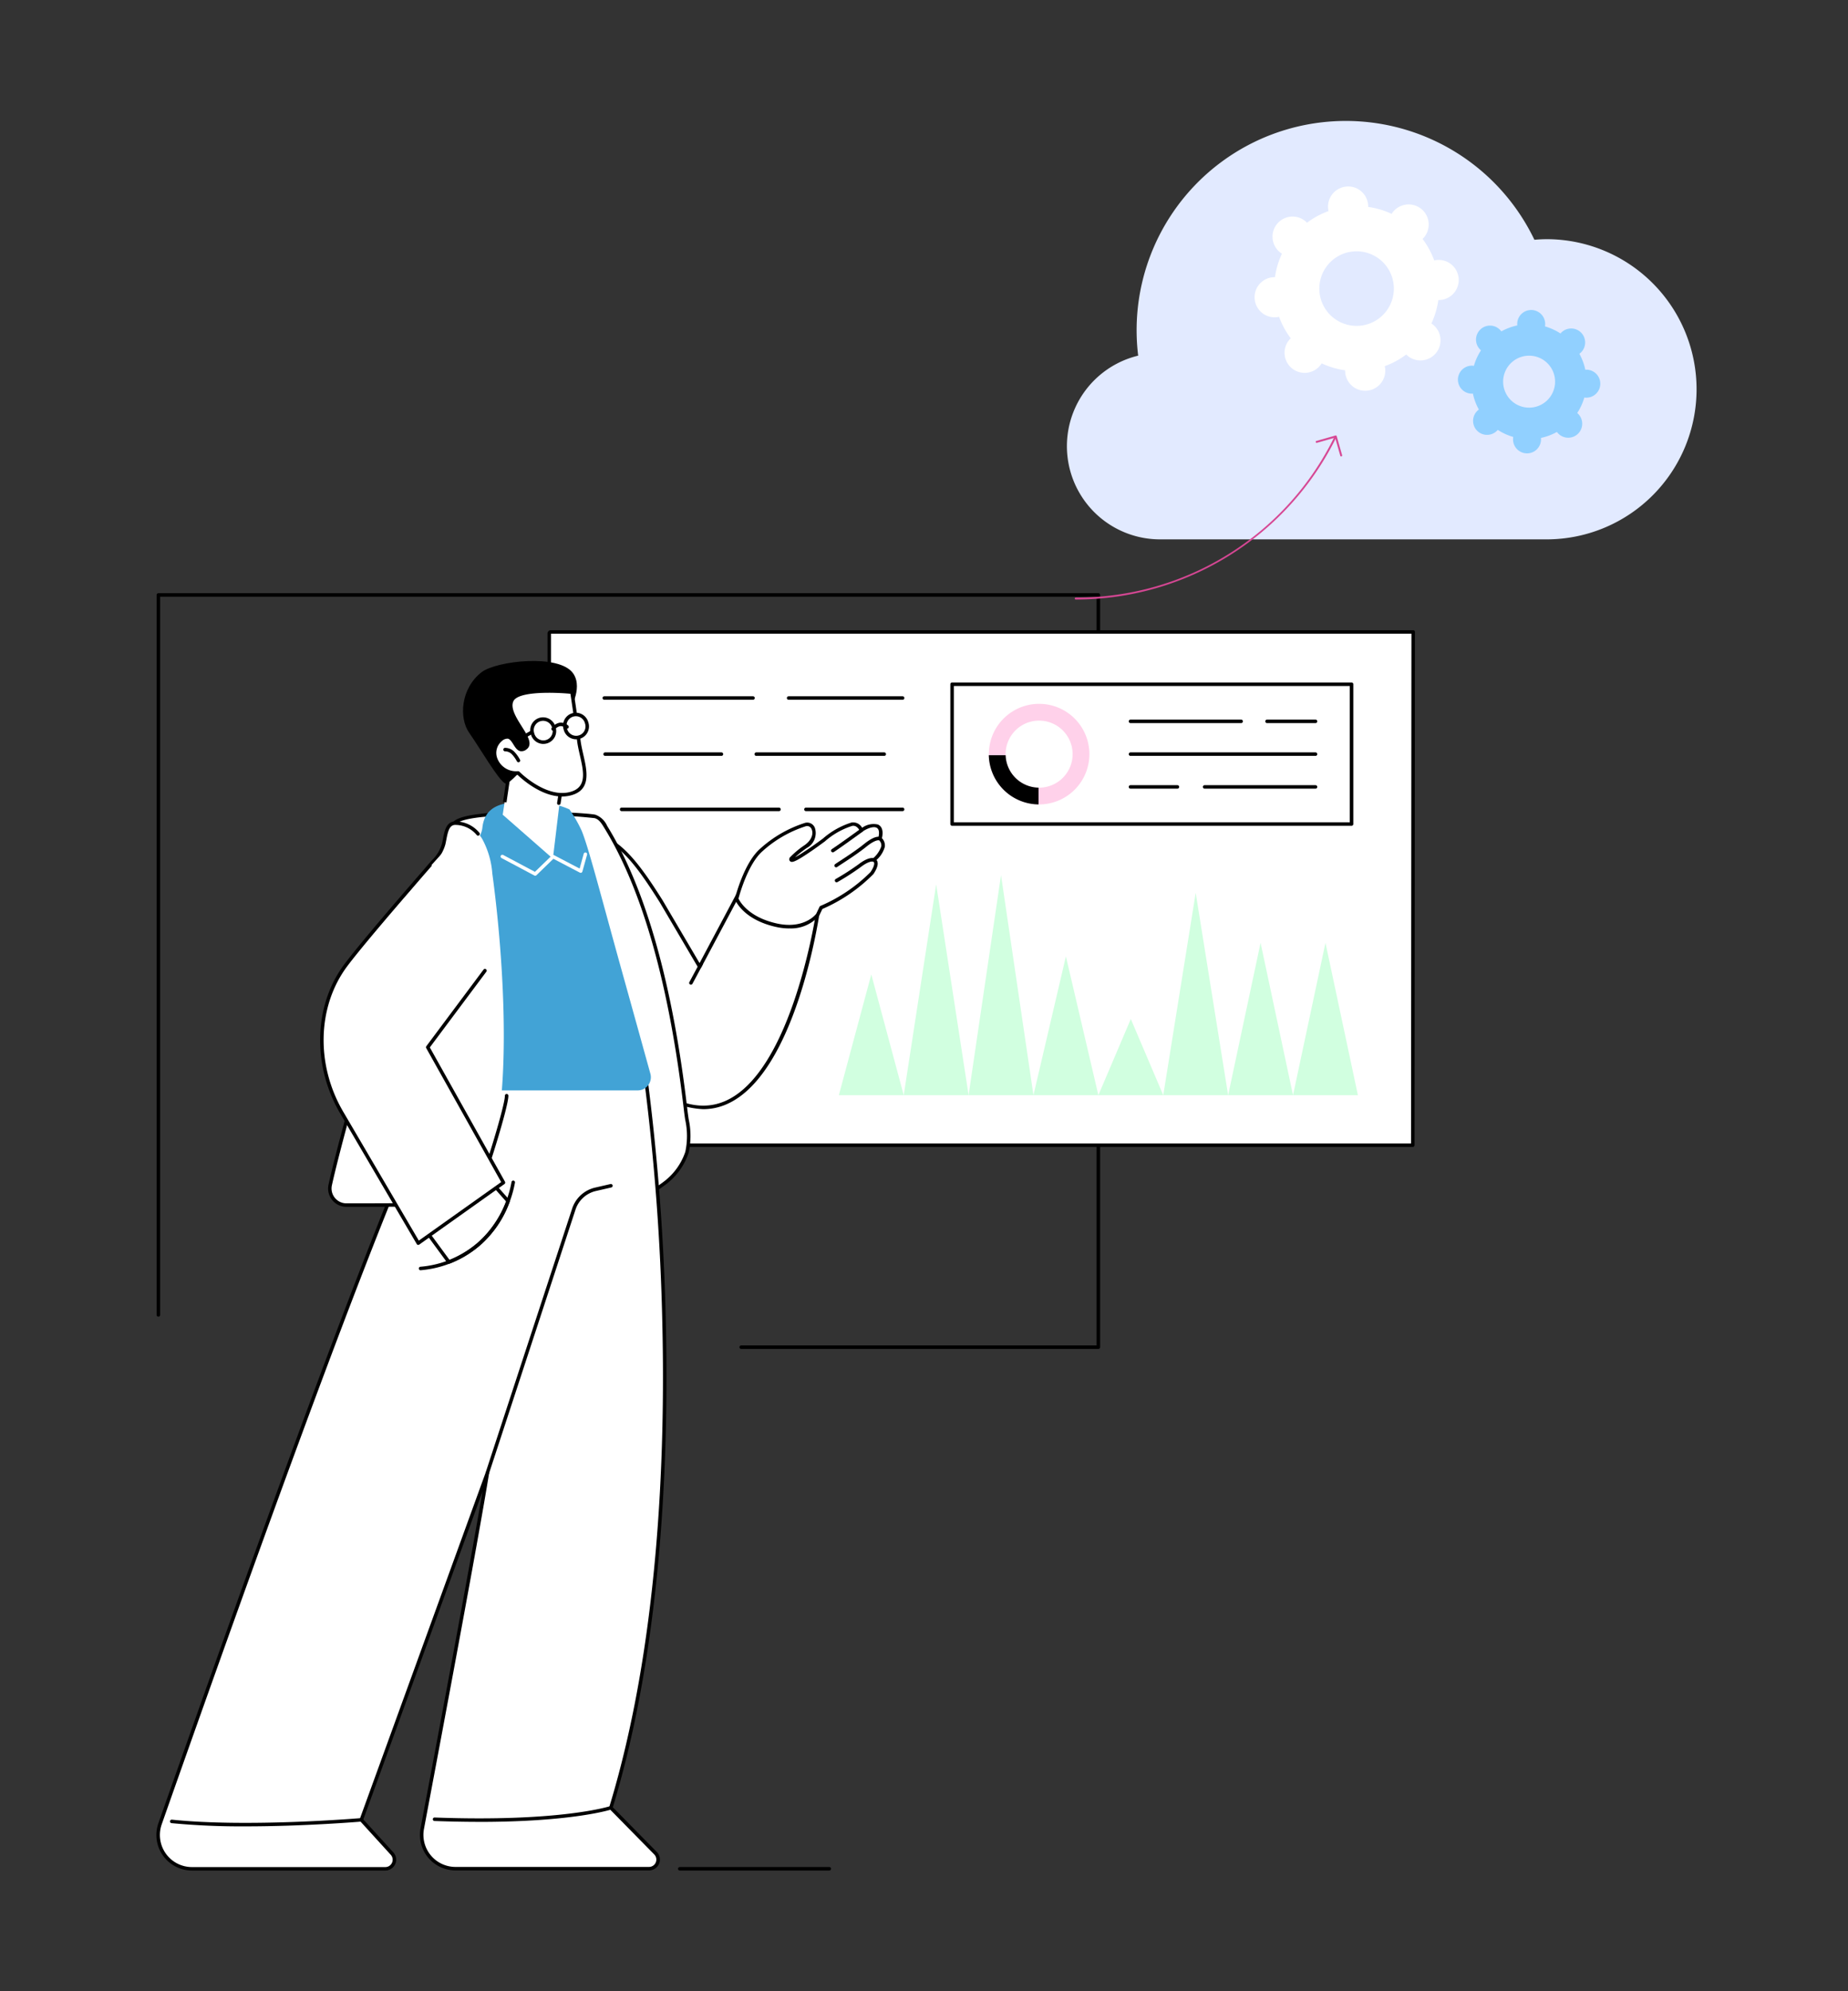
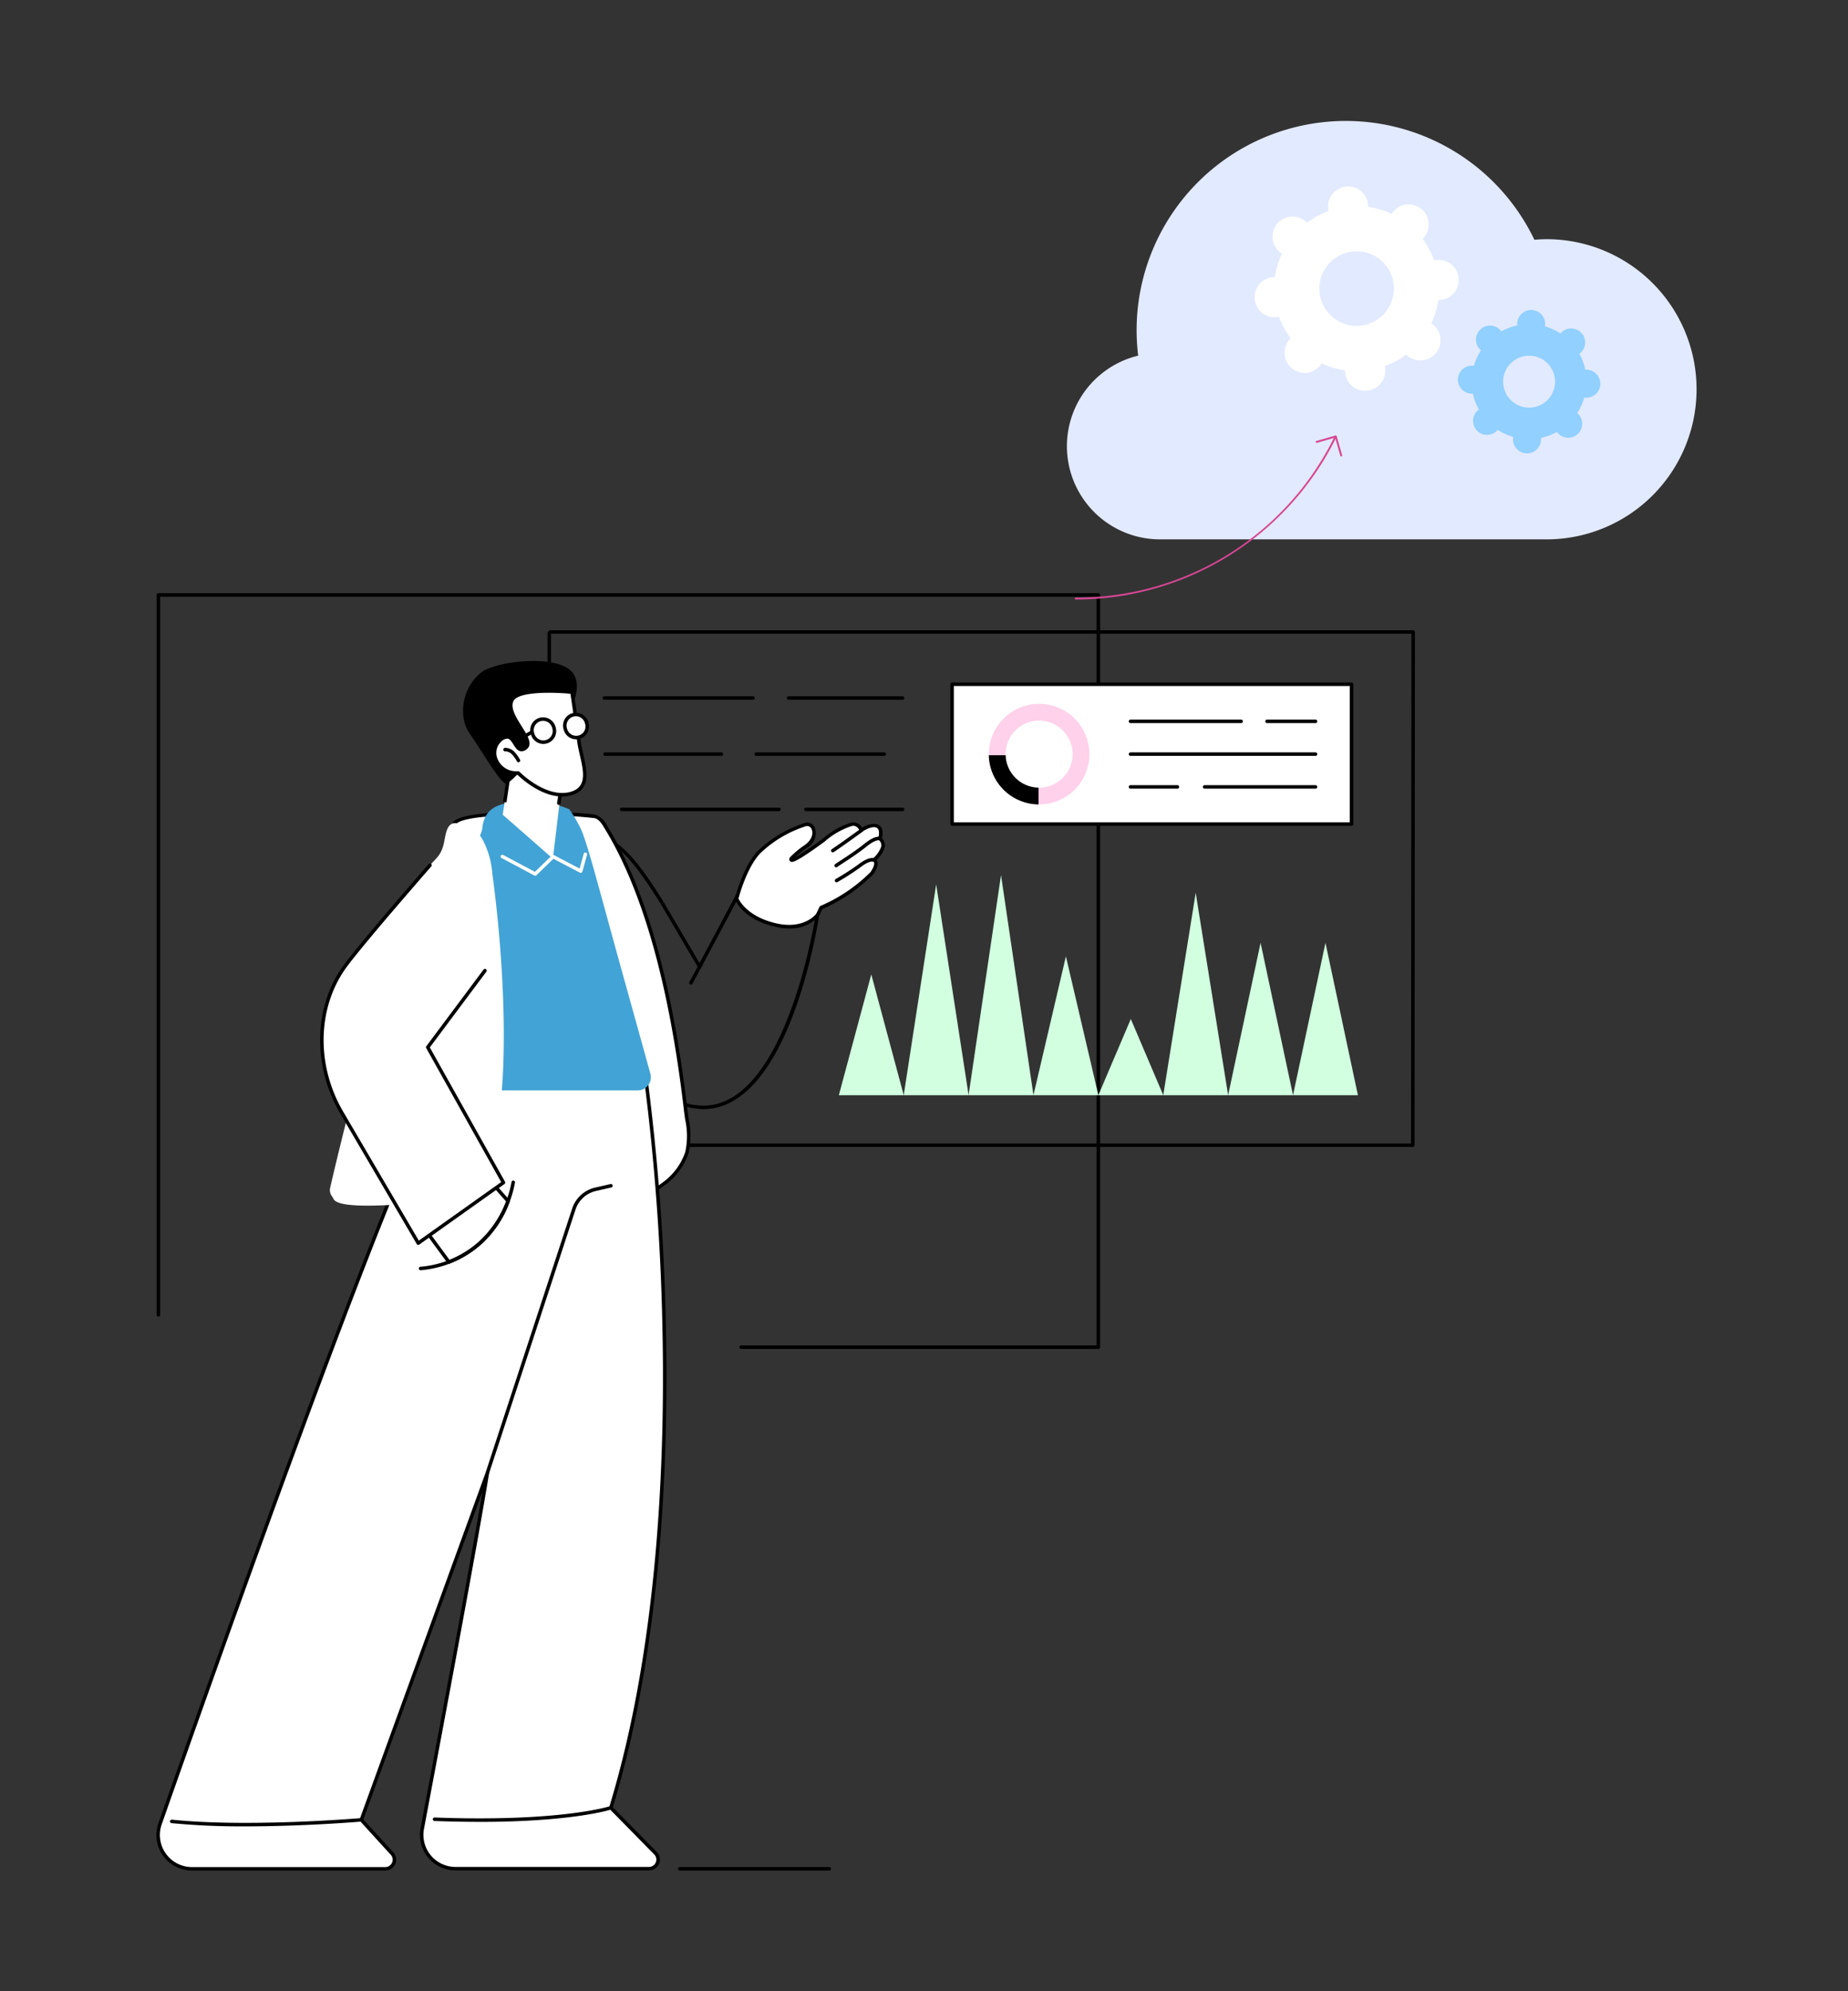
<svg xmlns="http://www.w3.org/2000/svg" id="Group_21" data-name="Group 21" width="260" height="280" viewBox="0 0 260 280">
  <rect x="0" y="0" width="260" height="280" fill="#333333" stroke="none" />
  <defs>
    <clipPath id="clip-path">
      <rect id="Rectangle_37" data-name="Rectangle 37" width="216.838" height="246.028" fill="none" />
    </clipPath>
  </defs>
  <g id="Group_20" data-name="Group 20" transform="translate(22 17)">
    <g id="Group_19" data-name="Group 19" clip-path="url(#clip-path)">
      <path id="Path_521" data-name="Path 521" d="M132.533,172.68H82.283a.246.246,0,0,1,0-.492h50V66.907H.527V167.886a.246.246,0,1,1-.491,0V66.661a.245.245,0,0,1,.245-.245H132.533a.246.246,0,0,1,.246.245V172.434a.246.246,0,0,1-.246.246" />
-       <path id="Path_522" data-name="Path 522" d="M176.766,144.031H55.277V72.083a.219.219,0,0,1,.219-.218H176.824Z" fill="#fff" />
      <path id="Path_523" data-name="Path 523" d="M176.766,144.277H55.277a.246.246,0,0,1-.246-.246V72.083a.465.465,0,0,1,.465-.464H176.824a.248.248,0,0,1,.246.246l-.058,72.166a.246.246,0,0,1-.246.246m-121.243-.492h121l.058-71.675H55.523Z" />
      <rect id="Rectangle_36" data-name="Rectangle 36" width="56.197" height="19.66" transform="translate(111.957 79.215)" fill="#fff" />
      <path id="Path_524" data-name="Path 524" d="M168.154,99.121h-56.2a.246.246,0,0,1-.246-.246V79.215a.246.246,0,0,1,.246-.246h56.2a.246.246,0,0,1,.246.246v19.66a.246.246,0,0,1-.246.246M112.2,98.629h55.705V79.46H112.2Z" />
      <path id="Path_525" data-name="Path 525" d="M124.192,81.971a7.073,7.073,0,1,0,7.077,7.074,7.075,7.075,0,0,0-7.077-7.074m0,11.788a4.714,4.714,0,1,1,4.717-4.714,4.716,4.716,0,0,1-4.717,4.714" fill="#ffd1ea" />
      <path id="Path_526" data-name="Path 526" d="M119.479,89.2h-2.361a7.073,7.073,0,0,0,7,6.914V93.757a4.714,4.714,0,0,1-4.634-4.555" />
      <path id="Path_527" data-name="Path 527" d="M143.653,93.9h-6.6a.246.246,0,1,1,0-.492h6.6a.246.246,0,0,1,0,.492" />
      <path id="Path_528" data-name="Path 528" d="M163.083,93.9h-15.6a.246.246,0,1,1,0-.492h15.6a.246.246,0,1,1,0,.492" />
      <path id="Path_529" data-name="Path 529" d="M163.083,89.291H137.056a.246.246,0,1,1,0-.492h26.027a.246.246,0,1,1,0,.492" />
      <path id="Path_530" data-name="Path 530" d="M152.62,84.68H137.055a.246.246,0,0,1,0-.492H152.62a.246.246,0,1,1,0,.492" />
      <path id="Path_531" data-name="Path 531" d="M163.083,84.68h-6.819a.246.246,0,1,1,0-.492h6.819a.246.246,0,1,1,0,.492" />
      <path id="Path_532" data-name="Path 532" d="M105.148,137H96.02l4.564-16.981Z" fill="#d1ffe0" />
      <path id="Path_533" data-name="Path 533" d="M114.276,137h-9.128l4.564-29.639Z" fill="#d1ffe0" />
      <path id="Path_534" data-name="Path 534" d="M123.4,137h-9.128l4.564-30.948Z" fill="#d1ffe0" />
      <path id="Path_535" data-name="Path 535" d="M132.533,137H123.4l4.564-19.519Z" fill="#d1ffe0" />
      <path id="Path_536" data-name="Path 536" d="M141.661,137h-9.128l4.564-10.712Z" fill="#d1ffe0" />
      <path id="Path_537" data-name="Path 537" d="M150.79,137h-9.128l4.564-28.457Z" fill="#d1ffe0" />
      <path id="Path_538" data-name="Path 538" d="M159.918,137H150.79l4.564-21.424Z" fill="#d1ffe0" />
      <path id="Path_539" data-name="Path 539" d="M169.047,137h-9.128l4.564-21.424Z" fill="#d1ffe0" />
      <path id="Path_540" data-name="Path 540" d="M104.991,81.4H88.954a.246.246,0,1,1,0-.492h16.037a.246.246,0,1,1,0,.492" />
      <path id="Path_541" data-name="Path 541" d="M83.941,81.4H63.022a.246.246,0,1,1,0-.492H83.941a.246.246,0,0,1,0,.492" />
      <path id="Path_542" data-name="Path 542" d="M102.407,89.291H84.4a.246.246,0,1,1,0-.492h18.006a.246.246,0,1,1,0,.492" />
      <path id="Path_543" data-name="Path 543" d="M79.5,89.291H63.138a.246.246,0,1,1,0-.492H79.5a.246.246,0,1,1,0,.492" />
      <path id="Path_544" data-name="Path 544" d="M104.991,97.058h-13.6a.246.246,0,0,1,0-.492h13.6a.246.246,0,1,1,0,.492" />
      <path id="Path_545" data-name="Path 545" d="M87.6,97.058H65.456a.246.246,0,1,1,0-.492H87.6a.246.246,0,1,1,0,.492" />
-       <path id="Path_546" data-name="Path 546" d="M55.165,99.627a15.4,15.4,0,0,1,2.127-.07c6.554.215,8.972,2.635,13.716,10.162l5.425,9.216,5.579-10.474,11.1,2.566s-5.4,37.744-23.034,25.109l-2.779-1.617Z" fill="#fff" />
      <path id="Path_547" data-name="Path 547" d="M76.929,138.968a12.174,12.174,0,0,1-7-2.631l-2.759-1.605a.245.245,0,0,1-.109-.132L54.933,99.708a.244.244,0,0,1,.024-.212.248.248,0,0,1,.182-.113,15.844,15.844,0,0,1,2.161-.072c6.548.216,9.1,2.631,13.916,10.277l5.207,8.844,5.372-10.086a.245.245,0,0,1,.272-.124l11.1,2.566a.245.245,0,0,1,.188.274c-.134.94-3.407,23.063-13.192,27.24a8.159,8.159,0,0,1-3.23.666M67.5,134.353l2.7,1.571c3.545,2.539,6.825,3.182,9.769,1.926,9.021-3.851,12.49-24.263,12.864-26.634l-10.69-2.472-5.49,10.307a.246.246,0,0,1-.211.13.243.243,0,0,1-.217-.121L70.8,109.844c-4.785-7.591-7.14-9.832-13.512-10.041a15.6,15.6,0,0,0-1.784.04Z" />
      <path id="Path_548" data-name="Path 548" d="M75.207,121.463a.245.245,0,0,1-.216-.362l1.427-2.659a.246.246,0,1,1,.433.232l-1.427,2.659a.245.245,0,0,1-.217.13" />
      <path id="Path_549" data-name="Path 549" d="M101.412,99.168c-.847-.376-2.207.585-2.207.585s-.443-1.024-1.337-.853c-1.913.365-3.667,2.219-6.951,4.311-1.692,1.078-1.655.719-1.6.543a12.282,12.282,0,0,1,2.041-1.7c1.949-1.377,1.175-3.382,0-3.107a16.953,16.953,0,0,0-6.215,3.56c-2.28,1.971-3.511,7.116-3.511,7.116a8.884,8.884,0,0,0,10.274,3.05,1.992,1.992,0,0,0,1.133-1.022l.488-1.021a22.612,22.612,0,0,0,7.157-4.85c1.077-1.6.261-1.83.261-1.83s1.219-1.09,1.3-1.879a1.176,1.176,0,0,0-.439-1.12s.461-1.4-.386-1.779" fill="#fff" />
      <path id="Path_550" data-name="Path 550" d="M95.7,107.064a.246.246,0,0,1-.122-.46,35.631,35.631,0,0,0,3.205-2.06c1.457-1.121,2.12-.892,2.239-.835a.246.246,0,0,1-.2.447c-.03-.008-.544-.139-1.737.778a35.445,35.445,0,0,1-3.261,2.1.241.241,0,0,1-.121.032" />
      <path id="Path_551" data-name="Path 551" d="M95.642,104.961a.246.246,0,0,1-.15-.441c.092-.071.326-.224.682-.456.875-.571,2.339-1.527,3.384-2.372,1.579-1.278,2.206-1.051,2.36-.95l-.267.412a.068.068,0,0,0,.02.012s-.473-.168-1.8.908c-1.065.862-2.542,1.826-3.424,2.4-.321.209-.574.375-.651.434a.249.249,0,0,1-.15.051" />
      <path id="Path_552" data-name="Path 552" d="M95.17,102.855a.245.245,0,0,1-.135-.451c1.095-.72,4-2.828,4.026-2.849a.246.246,0,0,1,.289.4c-.029.021-2.94,2.137-4.045,2.864a.257.257,0,0,1-.135.039" />
      <path id="Path_553" data-name="Path 553" d="M89.024,113.554a8.6,8.6,0,0,1-1.883-.22c-4.614-1.039-5.685-3.737-5.729-3.852a.25.25,0,0,1-.008-.146c.05-.2,1.263-5.019,3.575-7.019A17.108,17.108,0,0,1,91.3,98.7a1.159,1.159,0,0,1,1.347.712,2.374,2.374,0,0,1-1.149,2.835,15.644,15.644,0,0,0-1.632,1.291c.206-.1.5-.27.921-.539,1.157-.737,2.124-1.445,2.977-2.07a11.151,11.151,0,0,1,4.058-2.274,1.456,1.456,0,0,1,1.474.745,2.748,2.748,0,0,1,2.218-.461c.854.379.669,1.5.564,1.919a1.47,1.47,0,0,1,.406,1.229,3.827,3.827,0,0,1-1.164,1.837.742.742,0,0,1,.112.2c.152.419-.032,1.018-.547,1.782a22.809,22.809,0,0,1-7.183,4.913l-.443.926a.266.266,0,0,1-.024.04,5.239,5.239,0,0,1-4.21,1.761m-7.122-4.18c.194.408,1.4,2.592,5.347,3.48,3.729.839,5.4-1.114,5.576-1.337l.478-1a.242.242,0,0,1,.147-.128,22.381,22.381,0,0,0,7.027-4.753c.574-.852.535-1.22.492-1.339a.2.2,0,0,0-.1-.117.247.247,0,0,1-.1-.42,3.983,3.983,0,0,0,1.215-1.72.942.942,0,0,0-.33-.891.25.25,0,0,1-.1-.282c0-.012.382-1.2-.251-1.477-.59-.262-1.619.316-1.965.561a.246.246,0,0,1-.368-.1c-.015-.034-.38-.841-1.066-.709a10.68,10.68,0,0,0-3.86,2.188c-.859.629-1.833,1.342-3,2.088-1.4.894-1.682.847-1.864.712a.377.377,0,0,1-.11-.443.25.25,0,0,1,.053-.1,12.436,12.436,0,0,1,2.084-1.741c1.043-.736,1.246-1.651.985-2.231a.682.682,0,0,0-.787-.435,16.571,16.571,0,0,0-6.11,3.506c-2.038,1.762-3.23,6.045-3.4,6.685m11.134,2.273h0Z" />
      <path id="Path_554" data-name="Path 554" d="M61.717,97.8c.751.2,1.133.865,1.538,1.525,6.745,10.984,9.769,27.341,11.22,39.83.228,1.966.743,3.971.181,5.869a9.029,9.029,0,0,1-3.115,4.326,26.987,26.987,0,0,1-4.627,2.8c-2.221-5.016-2.861-18.278-4.639-23.467a128.714,128.714,0,0,1-4.538-15.272C56.975,109.772,44.9,110.1,45,106.371c.03-1.058-3.764-6.757-3.056-7.622,1.7-2.072,18.311-1.326,19.77-.946" fill="#fff" />
      <path id="Path_555" data-name="Path 555" d="M66.915,152.4a.232.232,0,0,1-.082-.014.242.242,0,0,1-.143-.132c-1.228-2.772-1.969-7.976-2.687-13.009a69.136,69.136,0,0,0-1.96-10.478,129.252,129.252,0,0,1-4.546-15.3c-.342-1.633-3.377-2.454-6.311-3.249-3.336-.9-6.488-1.755-6.428-3.853a13.393,13.393,0,0,0-1.314-2.912c-1.371-2.63-2.17-4.269-1.687-4.859,1.8-2.2,18.689-1.375,20.022-1.027a2.9,2.9,0,0,1,1.635,1.55l.051.084c5.414,8.818,9.2,22.252,11.254,39.93.047.408.109.827.168,1.231a11.012,11.012,0,0,1,0,4.736,9.243,9.243,0,0,1-3.2,4.448,27.276,27.276,0,0,1-4.667,2.828.247.247,0,0,1-.113.027M52.473,97.612c-4.671,0-9.518.293-10.335,1.292-.312.381,1.024,2.943,1.742,4.319a10.7,10.7,0,0,1,1.369,3.154c-.048,1.71,3.06,2.551,6.066,3.365,3.077.833,6.259,1.694,6.663,3.622a128.984,128.984,0,0,0,4.53,15.243,69.225,69.225,0,0,1,1.982,10.567c.692,4.856,1.407,9.872,2.547,12.639a25.582,25.582,0,0,0,4.35-2.652,8.753,8.753,0,0,0,3.033-4.2,10.63,10.63,0,0,0-.02-4.526c-.06-.408-.121-.83-.169-1.245-2.046-17.606-5.809-30.973-11.185-39.73l-.052-.084c-.368-.6-.716-1.169-1.339-1.332a74.341,74.341,0,0,0-9.182-.428" />
      <path id="Path_556" data-name="Path 556" d="M68.812,134.314s8.616,58.816-4.87,102.887l6.279,6.382a1.279,1.279,0,0,1-.91,2.177H42.081a4.757,4.757,0,0,1-4.67-5.645c2.312-12.228,7.686-40.8,9.156-49.993L28.837,238.9l4.319,4.743a1.279,1.279,0,0,1-.943,2.141H5.006a4.758,4.758,0,0,1-4.483-6.343c7.531-21.381,32.009-90.654,39.652-104.257Z" fill="#fff" />
      <path id="Path_557" data-name="Path 557" d="M32.212,246.028H5.005a5,5,0,0,1-4.714-6.671C21.1,180.28,34.817,144.215,39.96,135.061a.245.245,0,0,1,.207-.125l28.637-.868a.247.247,0,0,1,.251.21,321.491,321.491,0,0,1,2.625,34.947c.427,18.422-.524,45.141-7.461,67.907L70.4,243.41a1.525,1.525,0,0,1-1.085,2.6H42.08a5,5,0,0,1-4.911-5.936c2.078-10.989,6.82-36.2,8.72-47.362L29.118,238.842l4.22,4.633a1.526,1.526,0,0,1-1.126,2.553m8.109-110.6c-5.182,9.325-18.859,45.307-39.567,104.1a4.513,4.513,0,0,0,4.251,6.015H32.212a1.034,1.034,0,0,0,.762-1.73l-4.32-4.742a.248.248,0,0,1-.049-.25l17.731-48.776a.246.246,0,0,1,.474.123c-1.472,9.2-6.9,38.032-9.158,50a4.511,4.511,0,0,0,4.428,5.354H69.311a1.034,1.034,0,0,0,.734-1.759l-6.279-6.382a.244.244,0,0,1-.059-.244c6.956-22.735,7.908-49.469,7.481-67.893a324.487,324.487,0,0,0-2.589-34.67Z" />
      <path id="Path_558" data-name="Path 558" d="M12.531,239.817a103.547,103.547,0,0,1-10.383-.451.246.246,0,1,1,.051-.489c10.793,1.12,26.46-.21,26.617-.223a.246.246,0,1,1,.042.49c-.111.009-7.928.673-16.327.673" />
      <path id="Path_559" data-name="Path 559" d="M45.426,239.185q-2.892,0-6.295-.121a.246.246,0,1,1,.018-.492c17.739.66,24.647-1.581,24.715-1.6a.246.246,0,1,1,.156.466c-.059.02-5.392,1.751-18.594,1.751" />
      <path id="Path_560" data-name="Path 560" d="M46.567,190.368a.263.263,0,0,1-.077-.012.247.247,0,0,1-.157-.311L58.5,152.939A4.451,4.451,0,0,1,61.712,150l2.174-.5a.246.246,0,1,1,.111.479l-2.174.5a3.958,3.958,0,0,0-2.853,2.609L46.8,190.2a.246.246,0,0,1-.234.169" />
      <path id="Path_561" data-name="Path 561" d="M43.643,136.329H67.716a1.853,1.853,0,0,0,1.789-2.346c-.751-2.713-2.126-7.669-3.972-14.293-2.861-10.265-4.708-17.494-5.707-19.9a19.433,19.433,0,0,0-1.711-2.976,10.5,10.5,0,0,0-3.538-.9c-3.756-.167-8.267-.742-8.712,3.494a2.958,2.958,0,0,1-1.2,2.055L42,103.439Z" fill="#42a3d6" />
      <path id="Path_562" data-name="Path 562" d="M53.305,106.144a.24.24,0,0,1-.116-.029l-4.614-2.452a.246.246,0,1,1,.23-.434l4.457,2.368,2.387-2.312a.246.246,0,0,1,.285-.042l3.615,1.891.577-2.081a.248.248,0,0,1,.3-.171.245.245,0,0,1,.171.3l-.66,2.375a.247.247,0,0,1-.139.16.25.25,0,0,1-.212-.008l-3.728-1.949-2.386,2.313a.248.248,0,0,1-.171.069" fill="#fff" />
      <path id="Path_563" data-name="Path 563" d="M47.546,149.708l1.939,2.181a14.137,14.137,0,0,1-8.324,8.571l-3.31-4.508Z" fill="#fff" />
      <path id="Path_564" data-name="Path 564" d="M41.161,160.706a.244.244,0,0,1-.2-.1l-3.31-4.508a.245.245,0,0,1,.065-.352l9.695-6.244a.245.245,0,0,1,.317.043l1.939,2.181a.246.246,0,0,1,.053.231,14.518,14.518,0,0,1-8.474,8.734.262.262,0,0,1-.087.016M38.2,156.017l3.044,4.145a14.015,14.015,0,0,0,7.96-8.215L47.5,150.028Z" />
      <path id="Path_565" data-name="Path 565" d="M38.135,105.062c1.149-1.348,1.878-1.665,2.29-3.386.277-1.157.334-2.823,1.522-2.928a4.445,4.445,0,0,1,4.034,2.484,12,12,0,0,1,1.284,4.607c1.411,10.342,2.5,26.174.593,36.436-.273,1.473-1.373,7.672-4.671,9.248-2.108,1.006-4.764.791-7.1.791-2.389,0-10.586.849-11.2-.788-.121-.321-.51-.531-.471-1.336,1.083-4.856,4.959-20.394,7.733-29.9,1.961-6.723,4.17-13.089,5.992-15.226" fill="#fff" />
-       <path id="Path_566" data-name="Path 566" d="M27.386,152.7h-.642a2.58,2.58,0,0,1-2.523-3.129c1.735-7.951,10.8-39.83,13.421-44.133a10.422,10.422,0,0,1,1.143-1.483,5.213,5.213,0,0,0,1.4-2.333c.05-.206.092-.428.135-.655.2-1.051.447-2.359,1.6-2.461a4.4,4.4,0,0,1,3.53,1.6.246.246,0,0,1-.365.329,3.913,3.913,0,0,0-3.117-1.437c-.736.065-.949.9-1.17,2.063-.045.234-.088.464-.139.677a5.68,5.68,0,0,1-1.51,2.543,10.012,10.012,0,0,0-1.094,1.415c-2.6,4.271-11.629,36.049-13.36,43.982a2.088,2.088,0,0,0,2.043,2.532c4.195,0,11.47-.012,13.106-.125,2.726-.187,4.85-1.319,5.684-3.027.665-1.364,3.542-10.712,3.505-11.975a.247.247,0,0,1,.239-.253h.007a.246.246,0,0,1,.246.239c.042,1.456-2.963,10.991-3.555,12.205-1.314,2.692-4.7,3.206-6.092,3.3-1.57.108-8.237.126-12.5.126" />
      <path id="Path_567" data-name="Path 567" d="M46.51,118.619l-8.258,11.688,10.565,18.966-11.952,8.5L26.583,140.26c-4.418-7.462-5.041-15.181,1.206-23.078l7.981-9.039c4.756-5.886,6.628-7.254,6.628-7.254s4.778,16.491,4.112,17.73" fill="#fff" />
      <path id="Path_568" data-name="Path 568" d="M36.848,158.051a.306.306,0,0,1-.052,0,.249.249,0,0,1-.16-.116L25.922,139.671c-4.039-6.806-3.816-15.294.554-21.119C29.2,114.916,38.224,104.6,38.315,104.5a.246.246,0,0,1,.37.324c-.091.1-9.1,10.4-11.815,14.024-4.253,5.668-4.463,13.936-.524,20.574l10.578,18.028,11.587-8.231-10.545-18.84a.247.247,0,0,1,.018-.267l8.045-10.771a.246.246,0,0,1,.394.3l-7.95,10.642L49.048,149.17a.247.247,0,0,1-.072.321L36.99,158.006a.249.249,0,0,1-.142.045" />
      <path id="Path_569" data-name="Path 569" d="M37.174,161.618a.246.246,0,0,1-.024-.491A14.13,14.13,0,0,0,45.5,157.5a15.226,15.226,0,0,0,4.47-8.3.246.246,0,0,1,.484.084,15.73,15.73,0,0,1-4.619,8.574,14.619,14.619,0,0,1-8.638,3.756h-.024" />
      <path id="Path_570" data-name="Path 570" d="M57.046,93.242l-1.26,10.5L48.728,97.56l1.113-7.3s1.58-2.641,7.205,2.978" fill="#fff" />
      <path id="Path_571" data-name="Path 571" d="M49.259,95.831l-.486-.072s.42-2.856.717-4.817a.246.246,0,1,1,.486.073c-.3,1.96-.717,4.816-.717,4.816" />
      <path id="Path_572" data-name="Path 572" d="M56.62,96.18l-.039,0a.246.246,0,0,1-.2-.281l.208-1.315a.246.246,0,1,1,.485.077l-.207,1.314a.246.246,0,0,1-.243.208" />
      <path id="Path_573" data-name="Path 573" d="M57.957,83.146s2.158-3.248.712-5.412c-1.913-2.865-10.859-1.794-12.9-.223-2.962,2.285-3.223,6.454-1.748,8.546s4.045,6.549,5.038,7.1,8.894-10.006,8.894-10.006" />
      <path id="Path_574" data-name="Path 574" d="M50.9,91.691s3.7,3.781,7.253,2.94,1.651-4.574,1.29-7.438-.974-6.86-.974-6.86S50.9,79.537,50,81.509c-.983,2.163,3.491,5.58,1.9,6.688s-1.394-2.811-3.452-1.178c-1.733,1.376-.813,4.727,2.449,4.672" fill="#fff" />
      <path id="Path_575" data-name="Path 575" d="M57.075,95c-3,0-5.777-2.573-6.277-3.063a3.315,3.315,0,0,1-3.282-2.1,2.671,2.671,0,0,1,.781-3.01,1.571,1.571,0,0,1,1.224-.443c.533.091.849.595,1.128,1.04.207.331.421.673.658.722A.615.615,0,0,0,51.761,88c.559-.388.081-1.239-.773-2.593-.824-1.306-1.757-2.786-1.208-4,.941-2.073,7.921-1.4,8.714-1.319a.246.246,0,0,1,.217.207c.006.04.619,4.032.975,6.867.078.615.231,1.289.38,1.941.541,2.369,1.155,5.054-1.858,5.767a4.884,4.884,0,0,1-1.133.13M50.9,91.445a.249.249,0,0,1,.176.074c.036.037,3.647,3.672,7.02,2.873,2.538-.6,2.03-2.825,1.492-5.179-.151-.664-.308-1.351-.389-1.989-.311-2.477-.819-5.841-.944-6.666-2.184-.209-7.372-.389-8.027,1.052-.439.968.42,2.329,1.177,3.53.835,1.323,1.623,2.574.638,3.259a1.063,1.063,0,0,1-.833.228c-.444-.09-.715-.524-.977-.942-.235-.375-.477-.762-.794-.817a1.153,1.153,0,0,0-.835.344,2.153,2.153,0,0,0-.624,2.459,2.821,2.821,0,0,0,2.842,1.775H50.9" />
      <path id="Path_576" data-name="Path 576" d="M50.944,90.188a.247.247,0,0,1-.213-.122,4.521,4.521,0,0,0-.7-.988,1.327,1.327,0,0,0-.96-.426.246.246,0,0,1-.021-.492,1.827,1.827,0,0,1,1.324.566,4.924,4.924,0,0,1,.779,1.093.245.245,0,0,1-.212.369" />
-       <path id="Path_577" data-name="Path 577" d="M54.445,87.363a1.562,1.562,0,0,1-1.5-1.128l-.036-.125a1.562,1.562,0,0,1,3-.865l.036.125a1.56,1.56,0,0,1-1.5,1.993" fill="#fff" />
      <path id="Path_578" data-name="Path 578" d="M54.445,87.609A1.818,1.818,0,0,1,52.707,86.3l-.036-.124a1.808,1.808,0,0,1,1.738-2.308,1.818,1.818,0,0,1,1.738,1.306l.036.125a1.807,1.807,0,0,1-1.738,2.307m-.036-3.246a1.315,1.315,0,0,0-1.265,1.679l.036.125a1.322,1.322,0,0,0,1.265.95,1.315,1.315,0,0,0,1.265-1.679l-.036-.125a1.323,1.323,0,0,0-1.265-.95" />
      <path id="Path_579" data-name="Path 579" d="M59.058,86.713a1.562,1.562,0,0,1-1.5-1.128l-.036-.125a1.562,1.562,0,0,1,3-.865l.036.125a1.56,1.56,0,0,1-1.5,1.993" fill="#fff" />
      <path id="Path_580" data-name="Path 580" d="M59.058,86.959a1.816,1.816,0,0,1-1.737-1.306l-.037-.124a1.808,1.808,0,0,1,1.738-2.308,1.817,1.817,0,0,1,1.738,1.306l.036.125a1.807,1.807,0,0,1-1.738,2.307m-.036-3.246a1.315,1.315,0,0,0-1.265,1.679l.036.125a1.322,1.322,0,0,0,1.265.95,1.315,1.315,0,0,0,1.265-1.679l-.036-.125a1.322,1.322,0,0,0-1.265-.95" />
-       <path id="Path_581" data-name="Path 581" d="M55.819,85.745a.24.24,0,0,1-.137-.042.246.246,0,0,1-.067-.34,1.805,1.805,0,0,1,1.1-.734,1.523,1.523,0,0,1,1.207.382.246.246,0,1,1-.308.383,1.057,1.057,0,0,0-.82-.279,1.311,1.311,0,0,0-.772.522.245.245,0,0,1-.2.108" />
      <path id="Path_582" data-name="Path 582" d="M50.451,87.552a.246.246,0,0,1-.122-.46l2.328-1.327a.246.246,0,1,1,.244.427L50.572,87.52a.241.241,0,0,1-.121.032" />
      <path id="Path_583" data-name="Path 583" d="M94.675,246.028H73.64a.246.246,0,1,1,0-.492H94.675a.246.246,0,0,1,0,.492" />
      <path id="Path_584" data-name="Path 584" d="M195.733,16.633c-.625,0-1.243.029-1.854.082A29.428,29.428,0,0,0,138.132,33.01a13.1,13.1,0,0,0,3.084,25.834h54.517a21.106,21.106,0,0,0,0-42.211" fill="#e2eaff" />
      <path id="Path_585" data-name="Path 585" d="M129.345,67.3a.136.136,0,0,1,0-.272,40.362,40.362,0,0,0,36.422-22.66.136.136,0,1,1,.244.12A40.857,40.857,0,0,1,129.345,67.3" fill="#d64794" />
      <path id="Path_586" data-name="Path 586" d="M166.7,47.185a.136.136,0,0,1-.131-.1l-.727-2.549-2.549.727a.136.136,0,1,1-.075-.261l2.68-.765a.145.145,0,0,1,.1.012.135.135,0,0,1,.064.082l.765,2.68a.137.137,0,0,1-.094.168.157.157,0,0,1-.037.005" fill="#d64794" />
      <path id="Path_587" data-name="Path 587" d="M186.293,29.316a1.968,1.968,0,0,0-.1,2.782,1.783,1.783,0,0,0,.174.164,8.068,8.068,0,0,0-1,2.181,1.7,1.7,0,0,0-.238-.024,1.969,1.969,0,0,0-.141,3.935,2.356,2.356,0,0,0,.239-.008,8.02,8.02,0,0,0,.837,2.244,1.9,1.9,0,0,0-.186.152,1.967,1.967,0,1,0,2.681,2.88,2.242,2.242,0,0,0,.164-.175,8.031,8.031,0,0,0,2.178.994,2.079,2.079,0,0,0-.025.239,1.968,1.968,0,1,0,3.933.138,2.116,2.116,0,0,0-.007-.239,8.068,8.068,0,0,0,2.244-.839,1.668,1.668,0,0,0,.151.185,1.968,1.968,0,0,0,2.881-2.683,1.81,1.81,0,0,0-.175-.165,8.019,8.019,0,0,0,1-2.18,1.7,1.7,0,0,0,.238.024,1.969,1.969,0,0,0,.141-3.935,2.366,2.366,0,0,0-.239.008,8.078,8.078,0,0,0-.836-2.245,1.879,1.879,0,0,0,.185-.151,1.967,1.967,0,1,0-2.68-2.881,2.071,2.071,0,0,0-.164.176,8.031,8.031,0,0,0-2.178-.995,2.081,2.081,0,0,0,.024-.238,1.968,1.968,0,1,0-3.933-.139,1.891,1.891,0,0,0,.008.239,8.034,8.034,0,0,0-2.245.84,1.766,1.766,0,0,0-.151-.187,1.965,1.965,0,0,0-2.78-.1m4.355,4.679a3.654,3.654,0,1,1-.186,5.167,3.652,3.652,0,0,1,.186-5.167" fill="#91d0ff" />
      <path id="Path_588" data-name="Path 588" d="M167.376,9.242a2.827,2.827,0,0,0-2.519,3.1,2.682,2.682,0,0,0,.059.338,11.572,11.572,0,0,0-3.025,1.639,2.825,2.825,0,1,0-3.813,4.155,2.7,2.7,0,0,0,.281.2,11.52,11.52,0,0,0-.981,3.3,2.823,2.823,0,1,0,.242,5.631,2.7,2.7,0,0,0,.339-.059,11.493,11.493,0,0,0,1.638,3.022,2.673,2.673,0,0,0-.234.252,2.824,2.824,0,1,0,4.587,3.275,11.517,11.517,0,0,0,3.3.977,2.825,2.825,0,1,0,5.634-.246,2.905,2.905,0,0,0-.058-.338,11.566,11.566,0,0,0,3.024-1.639,2.945,2.945,0,0,0,.252.233,2.826,2.826,0,0,0,3.561-4.388,2.635,2.635,0,0,0-.28-.2,11.535,11.535,0,0,0,.98-3.3,2.823,2.823,0,1,0-.241-5.631,3.074,3.074,0,0,0-.339.059,11.522,11.522,0,0,0-1.638-3.022,2.953,2.953,0,0,0,.234-.251,2.824,2.824,0,1,0-4.389-3.556,2.787,2.787,0,0,0-.2.28,11.568,11.568,0,0,0-3.3-.977,2.809,2.809,0,0,0-3.116-2.857m.95,9.126a5.244,5.244,0,1,1-4.677,5.763,5.243,5.243,0,0,1,4.677-5.763" fill="#fff" />
    </g>
  </g>
  <rect id="Rectangle_38" data-name="Rectangle 38" width="260" height="280" fill="none" />
</svg>